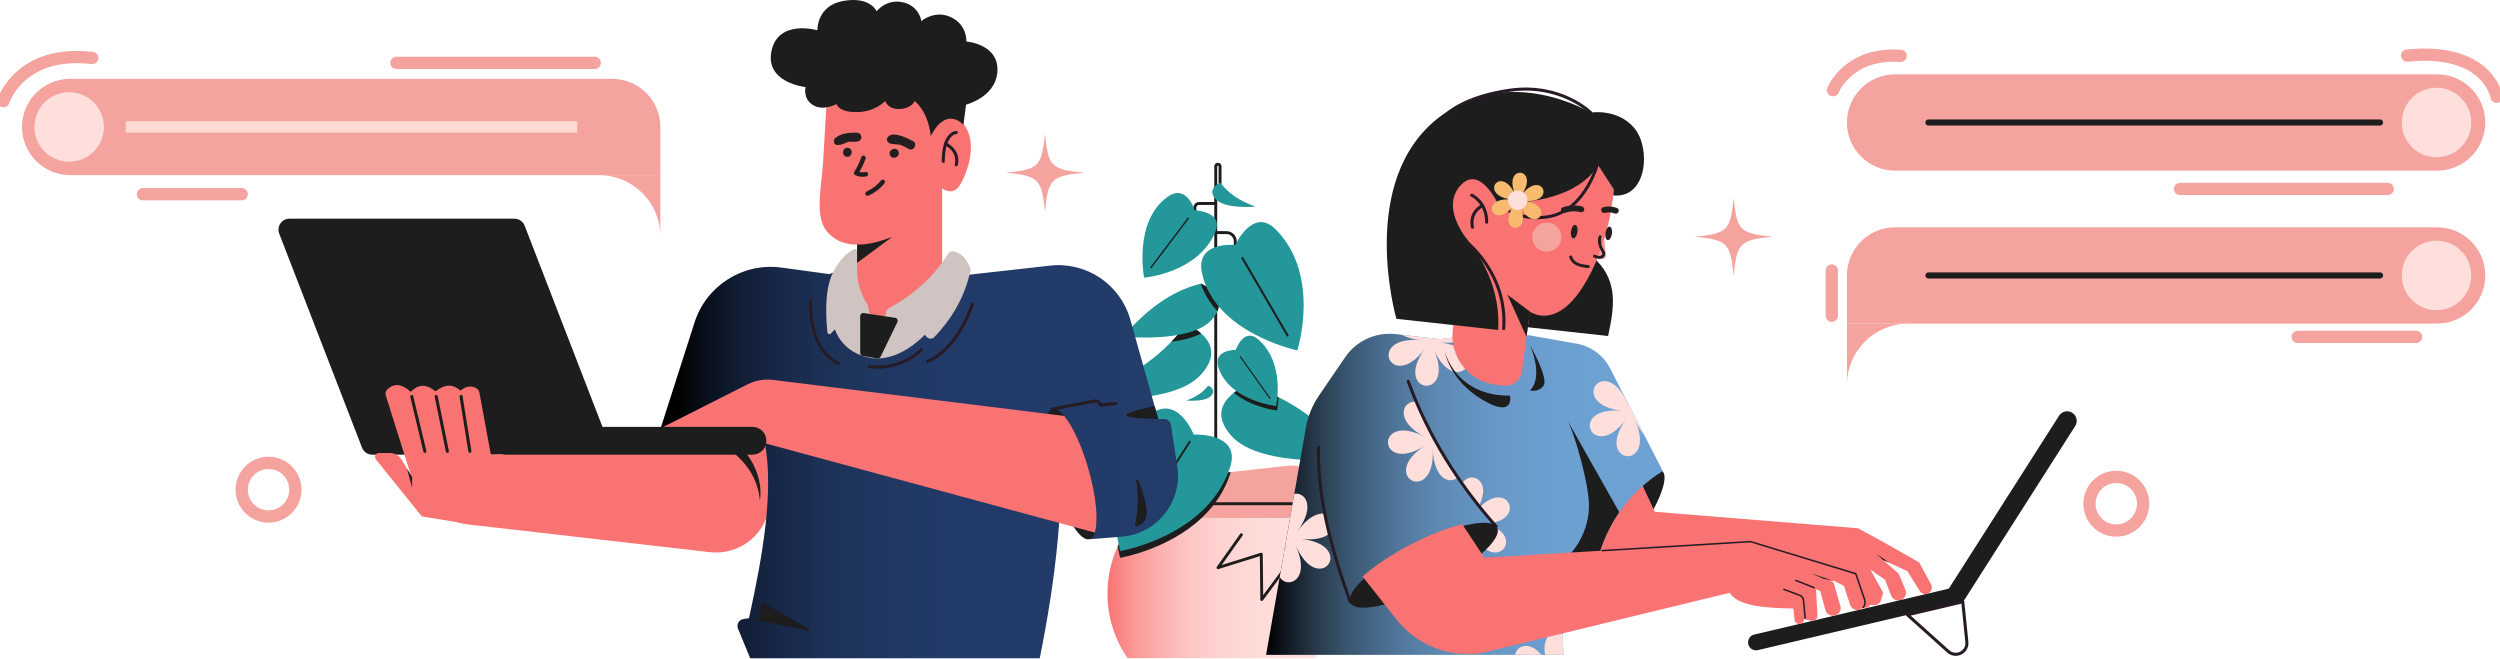
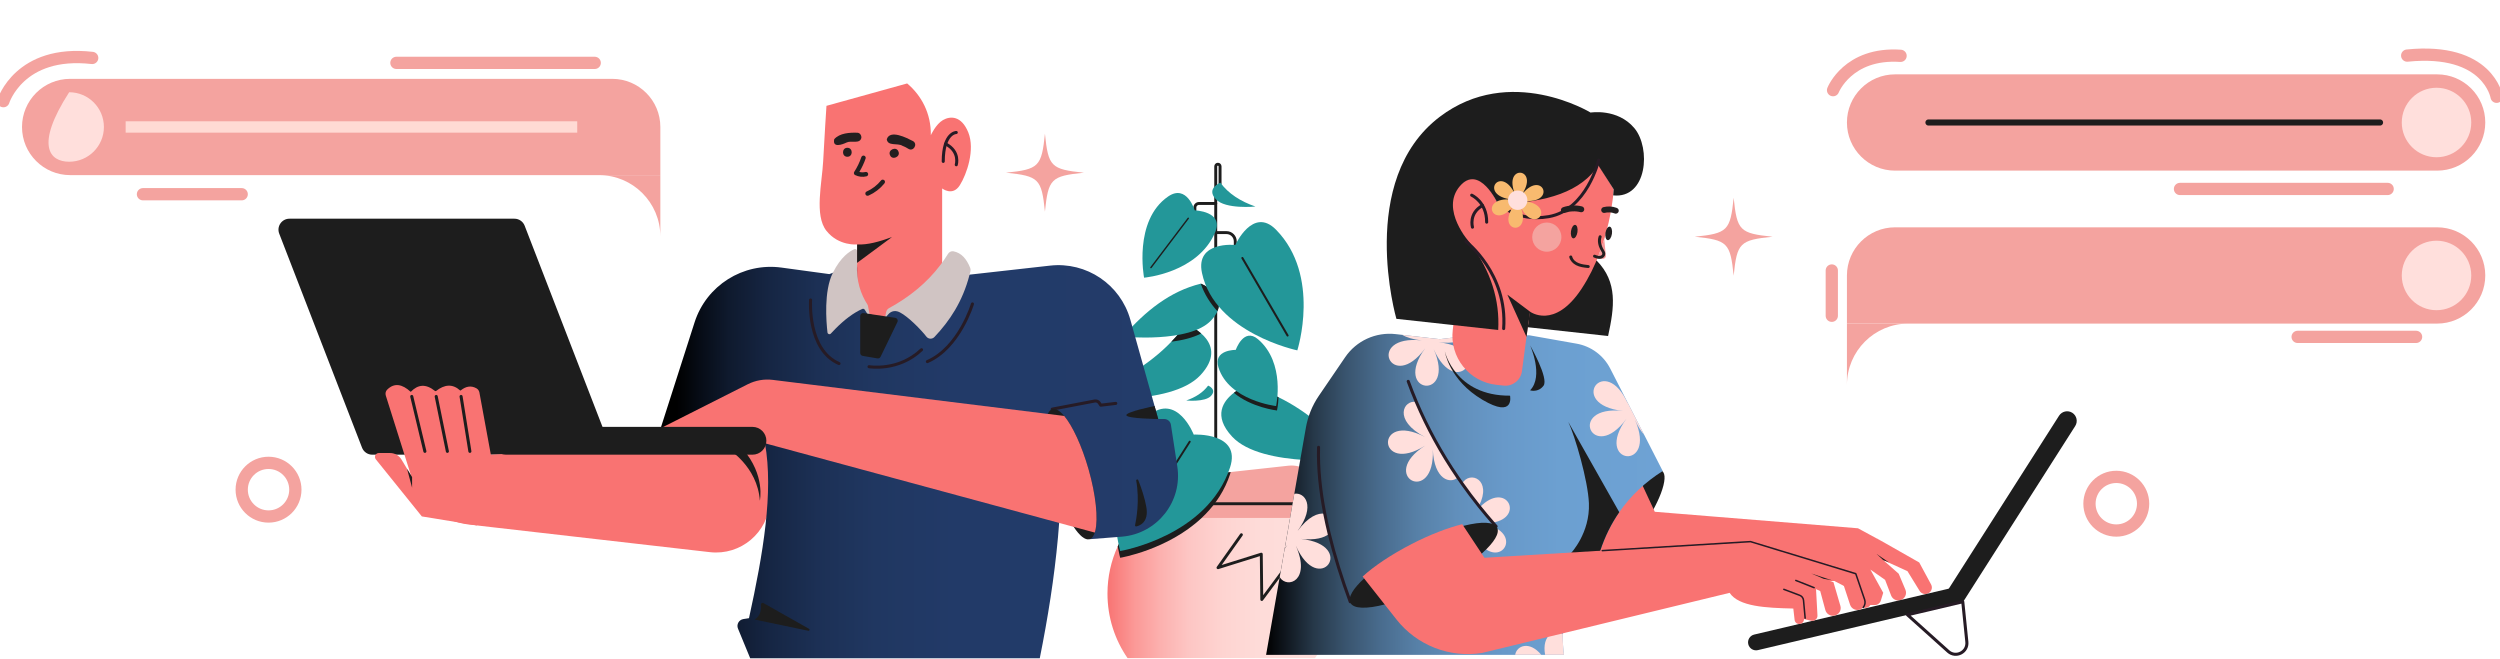
<svg xmlns="http://www.w3.org/2000/svg" width="1980" height="522" viewBox="0 0 1980 522" fill="none">
  <g clip-path="url(#clip0_597_2)">
    <path d="M962.859 161.146H949.579C947.795 161.146 946.347 162.594 946.347 164.379V168.8" stroke="#1D1D1D" stroke-width="2.32" stroke-linecap="round" stroke-linejoin="round" />
    <path d="M962.859 184.229H971.391C975.226 184.229 978.337 187.34 978.337 191.175V196.8" stroke="#1D1D1D" stroke-width="2.32" stroke-linecap="round" stroke-linejoin="round" />
    <path d="M1057.39 470.11C1057.39 489.092 1051.52 506.725 1041.5 521.248H893.037C882.996 506.725 877.121 489.092 877.121 470.11C877.121 456.792 880.028 444.131 885.223 432.742C885.466 432.228 885.692 431.72 885.958 431.206C889.621 423.558 894.324 416.501 899.905 410.218C902.995 406.758 906.327 403.531 909.908 400.564L909.946 400.541C910.598 400.011 911.256 399.48 911.93 398.967C926.105 387.903 943.694 381.007 962.859 380.106C964.312 380.023 965.782 379.984 967.258 379.984C968.241 379.984 969.241 380.007 970.225 380.045C971.004 380.067 971.778 380.084 972.535 380.15C991.351 381.233 1008.61 388.086 1022.57 398.967C1026.92 402.343 1030.96 406.106 1034.59 410.218C1042.73 419.38 1049.05 430.2 1052.94 442.125C1055.82 450.939 1057.38 460.35 1057.38 470.11H1057.39Z" fill="url(#paint0_linear_597_2)" />
    <path d="M1045.97 410.223H888.56C885.825 410.223 883.797 407.62 884.466 404.979L886.123 398.491C886.88 395.43 888.284 392.623 890.152 390.208C893.854 385.378 899.447 382.107 905.752 381.416L974.712 373.845L975.149 373.801L977.796 373.502L1020.39 368.833C1031.59 367.589 1042.04 374.746 1044.94 385.654L1050.04 404.935C1050.76 407.604 1048.73 410.229 1045.97 410.229V410.223Z" fill="#F4A39F" />
    <path d="M974.712 373.845C974.574 374.442 974.392 375.044 974.182 375.663C973.673 377.205 973.121 378.702 972.546 380.15C967.666 392.368 960.212 402.238 951.701 410.223C924.756 435.511 887.184 441.772 887.184 441.772C887.184 441.772 886.239 438.39 885.228 432.753C888.98 424.492 893.948 416.921 899.911 410.229H888.566C885.83 410.229 883.802 407.626 884.471 404.985L886.129 398.497C886.886 395.435 888.289 392.628 890.157 390.213C893.86 385.383 899.452 382.112 905.757 381.421L974.718 373.851L974.712 373.845Z" fill="#1D1D1D" />
    <path d="M950.69 297.176C927.127 322.508 853.614 315.125 853.614 315.125C879.774 306.106 902.508 293.794 920.551 277.575C923.038 275.343 925.409 273.044 927.707 270.651C931.94 266.28 935.853 261.654 939.445 256.753C939.445 256.753 945.794 259.24 951.32 264.114C952.652 265.263 953.945 266.578 955.073 268.026C960.411 274.79 962.433 284.593 950.702 297.182L950.69 297.176Z" fill="#239799" />
    <path d="M951.309 264.114C944.683 267.567 936.217 269.546 927.702 270.651C931.935 266.28 935.847 261.654 939.439 256.753C939.439 256.753 945.789 259.24 951.315 264.114H951.309Z" fill="#1D1D1D" />
    <path d="M962.859 385.345V131.775C962.859 130.83 963.627 130.062 964.572 130.062C965.517 130.062 966.285 130.83 966.285 131.775V145.447" stroke="#1D1D1D" stroke-width="2.32" stroke-linecap="round" stroke-linejoin="round" />
    <path d="M964.196 246.491C963.229 248.746 961.621 251.161 959.228 253.741C942.29 271.944 889.439 266.628 889.439 266.628C907.111 246.286 926.851 230.57 951.011 224.679C951.055 224.679 951.077 224.657 951.127 224.657C951.127 224.657 970.363 232.206 964.196 246.491Z" fill="#239799" />
    <path d="M964.196 246.491C958.559 240.302 953.89 233.074 951.01 224.679C951.055 224.679 951.077 224.657 951.127 224.657C951.127 224.657 970.363 232.206 964.196 246.491Z" fill="#1D1D1D" />
    <path d="M1072.96 363.793C1072.96 363.793 999.447 371.182 975.884 345.844C960.422 329.255 968.843 317.545 977.221 311.124C982.189 307.327 987.14 305.393 987.14 305.393C996.043 307.554 1004.51 310.665 1012.61 314.622C1035.16 325.575 1054.86 342.949 1072.97 363.793H1072.96Z" fill="#239799" />
    <path d="M1012.6 314.622C1012.33 320.905 1011.38 325.116 1011.38 325.116C1011.38 325.116 991.202 322.789 977.215 311.124C982.183 307.327 987.135 305.393 987.135 305.393C996.037 307.554 1004.51 310.665 1012.6 314.622Z" fill="#1D1D1D" />
    <path d="M899.933 398.967H1038.14" stroke="#1D1D1D" stroke-width="2.35" stroke-linecap="round" stroke-linejoin="round" />
    <path d="M983.178 423.497L964.655 449.613L998.938 438.892L999.331 474.807L1020.75 445.977L1042.2 474.807L1042.59 438.892L1076.85 449.613L1056.09 420.319L1080.02 412.246" stroke="#1D1D1D" stroke-width="2.31" stroke-linecap="round" stroke-linejoin="round" />
    <path d="M974.171 370.308C956.078 424.956 887.184 436.423 887.184 436.423C887.184 436.423 867.152 363.987 909.604 329.194C932.36 310.544 945.429 344.192 945.429 344.192C945.429 344.192 983.46 342.258 974.171 370.308Z" fill="#239799" />
    <path d="M962.417 183.941C948.668 216.357 906.1 219.922 906.1 219.922C906.1 219.922 897.491 174.762 925.099 155.664C939.898 145.424 946.192 166.589 946.192 166.589C946.192 166.589 969.473 167.302 962.417 183.941Z" fill="#239799" />
    <path d="M942.257 349.796L903.531 410.605" stroke="#1D1D1D" stroke-width="1.54" stroke-linecap="round" stroke-linejoin="round" />
    <path d="M966.544 144.678C972.927 153.404 982.554 159.516 994.319 163.572C994.319 163.572 970.529 165.965 962.903 157.77C954.951 149.221 966.544 144.678 966.544 144.678Z" fill="#239799" />
    <path d="M956.835 305.393C952.851 310.837 946.844 314.655 939.505 317.186C939.505 317.186 954.348 318.678 959.106 313.561C964.069 308.228 956.835 305.393 956.835 305.393Z" fill="#239799" />
    <path d="M941.108 172.878L911.538 211.909" stroke="#1D1D1D" stroke-width="1.13" stroke-linecap="round" stroke-linejoin="round" />
    <path d="M1010.66 181.968C1046.43 218.468 1027.47 277.492 1027.47 277.492C1027.47 277.492 962.162 263.843 951.972 216.197C946.507 190.655 978.37 194.026 978.37 194.026C978.37 194.026 992.307 163.229 1010.66 181.968Z" fill="#239799" />
    <path d="M983.957 204.343L1019.76 265.733" stroke="#1D1D1D" stroke-width="1.64" stroke-linecap="round" stroke-linejoin="round" />
    <path d="M996.308 268.651C1018.33 287.378 1010.67 321.602 1010.67 321.602C1010.67 321.602 973.181 317.264 964.992 290.943C960.604 276.835 978.73 277.1 978.73 277.1C978.73 277.1 985.002 259.035 996.308 268.651Z" fill="#239799" />
-     <path d="M982.41 282.626L1005.72 315.374" stroke="#1D1D1D" stroke-width="0.93" stroke-linecap="round" stroke-linejoin="round" />
    <path d="M473.01 360.113H294.838C291.246 360.113 288.025 357.908 286.732 354.559L221.142 185.041C218.938 179.343 223.143 173.209 229.249 173.209H407.421C411.013 173.209 414.235 175.414 415.528 178.763L481.117 348.281C483.322 353.979 479.116 360.113 473.01 360.113Z" fill="#1D1D1D" />
    <path d="M613.528 329.183L609.77 397.215C608.416 421.762 586.671 440.103 562.246 437.306L371.148 415.407C350.077 412.992 332.394 398.408 326.017 378.183L305.559 313.318C305.04 311.665 305.404 309.82 306.637 308.604C312.384 302.896 318.617 304.271 325.155 310.24H325.425C330.885 304.559 337.168 303.664 344.656 309.748L345.281 309.731C352.045 304.399 358.46 303.824 364.434 309.251L364.865 309.239C369.054 305.791 373.226 305.216 377.387 307.571C378.603 308.256 379.437 309.488 379.692 310.864L388.754 360.118L545.358 351.724L542.855 329.189H613.522L613.528 329.183Z" fill="#F97372" />
    <path d="M701.917 246.657L700.221 254.366C700.591 253.283 703.636 244.673 710.571 246.325C715.826 247.591 726.238 257.455 732.007 264.285C732.007 264.285 712.024 286.108 689.483 282.14C666.92 278.172 661.665 260.378 661.665 260.378C668.6 253.382 675.679 247.9 682.918 244.667C683.615 244.358 684.455 244.629 684.864 245.259L689.489 252.581L687.339 241.926C687.301 241.744 687.234 241.556 687.135 241.412C681.592 232.742 678.194 222.513 678.746 209.444H744.916C734.239 223.641 720.391 234.908 704.028 243.849C702.967 244.441 702.188 245.463 701.923 246.651L701.917 246.657Z" fill="#D0C4C3" />
    <path d="M862.914 427.05C868.893 395.507 863.124 354.133 838.964 330.929C843.932 393.866 836.306 457.46 823.502 521.336H594.148L584.483 497.856C583.129 494.568 585.195 490.876 588.71 490.313L593.203 489.594C604.371 438.727 612.759 389.754 605.863 351.1H519.402L550.105 255.31C559.471 226.083 588.5 207.775 618.915 211.925L656.88 217.098L659.643 216.014L676.536 209.449H678.746C678.194 222.513 734.239 223.646 744.916 209.449H748.922L767.434 217.567L767.843 217.529L831.658 210.372C860.477 207.14 887.394 225.265 895.23 253.183L917.301 331.852H922.076C924.717 331.852 926.967 333.781 927.365 336.395L932.432 369.424C936.676 397.082 916.666 422.574 888.792 425.022L862.914 427.05Z" fill="url(#paint1_linear_597_2)" />
-     <path d="M731.957 265.567C731.957 265.567 711.975 287.39 689.434 283.422C666.871 279.454 661.615 261.66 661.615 261.66C652.613 246.823 662.583 216.225 678.697 210.914V210.732H744.866C749.69 216.263 752.652 243.949 731.957 265.567Z" fill="#D0C4C3" />
    <path d="M760.129 146.778C754.465 155.72 746.181 149.254 746.181 149.254V239.744C746.181 242.446 744.667 244.938 742.274 246.187C735.3 249.829 729.299 251.857 722.021 252.835C722.021 252.835 713.539 243.159 706.543 245.452C702.636 246.74 701.552 249.967 700.69 252.465C696.352 251.542 691.738 249.973 687.461 248.088L683.919 241.015L679.89 243.446C679.216 242.341 678.846 241.054 678.846 239.705V193.601C678.846 193.601 664.301 195.071 654.564 182.842C644.805 170.629 651.066 144.9 651.945 127.736C652.801 110.577 654.564 83.82 654.564 83.82L718.462 66.086C729.752 75.536 737.505 89.893 737.218 107.079C737.218 107.079 741.147 98.364 746.833 95.093C752.498 91.821 761.439 91.39 766.899 104.913C772.342 118.435 765.793 137.843 760.129 146.784V146.778Z" fill="#F97372" />
-     <path d="M724.409 79.929C724.409 79.929 722.369 85.853 712.666 86.323C702.956 86.793 701.083 79.929 701.083 79.929C701.083 79.929 693.462 88.55 678.923 88.782C663.892 89.025 662.522 82.377 662.522 82.377C662.522 82.377 652.072 88.285 643.866 83.201C635.659 78.117 638.002 68.966 638.002 68.966C638.002 68.966 605.642 65.606 611.035 40.28C616.429 14.954 647.386 23.945 647.386 23.945C647.386 23.945 646.596 4.482 667.976 0.729C689.362 -3.023 694.286 8.936 694.286 8.936C694.286 8.936 702.022 -1.227 715.158 1.824C728.288 4.874 729.697 16.678 729.697 16.678C729.697 16.678 740.174 7.764 752.68 13.395C766.296 19.524 765.346 32.858 765.346 32.858C765.346 32.858 792.706 34.969 789.771 58.4C787.417 77.205 765.114 82.886 765.114 82.886L763.03 99.033C763.03 99.033 759.295 94.176 753.31 93.988C743.385 93.673 737.201 107.869 737.201 107.869C735.803 96.276 731.968 86.621 724.42 79.935L724.409 79.929Z" fill="#1D1D1D" />
    <path d="M757.36 104.924C757.36 104.924 747.104 105.056 747.043 127.829" stroke="#261B25" stroke-width="2.43" stroke-linecap="round" stroke-linejoin="round" />
    <path d="M757.361 130.487C757.361 130.487 760.615 120.065 748.9 113.964" stroke="#261B25" stroke-width="2.43" stroke-linecap="round" stroke-linejoin="round" />
    <path d="M689.484 252.586L684.858 245.264C684.449 244.629 683.61 244.363 682.913 244.673C675.674 247.906 668.595 253.387 661.66 260.384C660.455 261.588 659.245 262.859 658.04 264.169C657.14 265.153 655.504 264.639 655.36 263.329C654.36 254.576 652.437 230.686 659.494 216.324C659.554 216.219 659.593 216.12 659.637 216.015C665.959 203.31 673.16 198.834 676.658 197.342C677.68 196.911 678.807 197.668 678.807 198.773V208.201C678.785 208.632 678.769 209.041 678.747 209.45C678.194 222.519 681.587 232.748 687.135 241.418C687.235 241.562 687.301 241.744 687.34 241.932L689.489 252.586H689.484Z" fill="#D0C4C3" />
    <path d="M768.6 214.755C768.357 215.777 768.108 216.777 767.843 217.783C762.3 239.036 752.116 254.172 740.085 266.893C738.328 268.778 735.278 268.651 733.703 266.606C733.189 265.971 732.642 265.274 732.006 264.539C726.237 257.709 715.826 247.85 710.571 246.579C703.635 244.922 700.59 253.531 700.22 254.62L701.917 246.911C702.182 245.723 702.961 244.701 704.022 244.109C720.385 235.168 734.233 223.9 744.91 209.704C747.015 206.941 748.982 204.056 750.823 201.05C751.723 199.597 753.398 198.718 755.078 199.027C761.499 200.232 765.594 205.184 768.412 212.202C768.738 212.997 768.799 213.92 768.595 214.76L768.6 214.755Z" fill="#D0C4C3" />
    <path d="M684.018 247.961L708.957 251.696C710.538 251.934 711.438 253.636 710.737 255.073L697.43 282.549C696.971 283.499 695.938 284.03 694.893 283.853L683.255 281.852C682.117 281.659 681.288 280.67 681.288 279.515V250.304C681.288 248.856 682.576 247.745 684.007 247.961H684.018Z" fill="#1D1D1D" />
    <path d="M641.981 237.583C641.981 237.583 639.168 276.978 664.494 287.926" stroke="#261B25" stroke-width="2.43" stroke-linecap="round" stroke-linejoin="round" />
    <path d="M770.181 240.711C770.181 240.711 759.797 275.436 734.471 286.378" stroke="#261B25" stroke-width="2.43" stroke-linecap="round" stroke-linejoin="round" />
    <path d="M688.257 290.423C688.257 290.423 711.383 294.491 729.84 276.978" stroke="#261B25" stroke-width="2.43" stroke-linecap="round" stroke-linejoin="round" />
    <path d="M917.302 331.847C917.302 331.847 892.904 331.62 892.086 328.923C891.263 326.227 914.417 321.557 914.417 321.557L917.308 331.847H917.302Z" fill="#1D1D1D" />
    <path d="M838.964 330.924L833.344 324.038L866.965 317.6C868.379 317.33 869.822 317.932 870.623 319.131L871.806 320.905L883.687 319.496" stroke="#261B25" stroke-width="2.43" stroke-linecap="round" stroke-linejoin="round" />
    <path d="M898.972 415.937C899.906 411.643 902.735 396.452 899.884 380.697C899.701 379.697 901.122 379.288 901.497 380.233C904.012 386.621 906.725 394.573 907.919 401.658C909.914 413.483 902.929 416.285 899.967 416.943C899.375 417.075 898.845 416.534 898.972 415.937Z" fill="#1D1D1D" />
    <path d="M867.456 420.403C867.335 420.894 867.191 421.342 867.07 421.795C866.147 424.702 864.76 426.542 862.92 427.05C859.46 428.034 854.984 424.287 850.359 417.275C844.672 408.682 838.759 395.181 834.283 379.493C827.757 356.665 826.243 336.168 829.885 327.824C830.763 325.757 831.973 324.431 833.482 324C836.118 323.243 839.395 325.287 842.871 329.443C842.871 329.465 842.893 329.465 842.893 329.465C849.458 337.378 856.78 352.945 862.102 371.563C867.992 392.12 869.811 410.815 867.462 420.408L867.456 420.403Z" fill="#1D1D1D" />
    <path d="M867.456 420.402C867.335 420.894 867.191 421.342 867.069 421.795L850.358 417.274L605.868 351.083L523.17 339.196L592.197 304.332C598.336 301.232 605.26 300.028 612.085 300.873L829.884 327.824L842.832 329.421C842.832 329.421 842.854 329.443 842.871 329.443C842.871 329.465 842.893 329.465 842.893 329.465C849.458 337.378 856.78 352.945 862.101 371.563C867.992 392.12 869.81 410.814 867.462 420.408L867.456 420.402Z" fill="#F97372" />
    <path d="M595.955 338.085H400.668C394.586 338.085 389.655 343.016 389.655 349.099C389.655 355.182 394.586 360.112 400.668 360.112H595.955C602.037 360.112 606.968 355.182 606.968 349.099C606.968 343.016 602.037 338.085 595.955 338.085Z" fill="#1D1D1D" />
    <path d="M597.585 490.666L640.153 499.569C641.086 499.762 641.567 498.491 640.738 498.021L604.631 477.613C603.691 477.083 602.558 477.84 602.658 478.918C603.15 484.449 601.404 488.323 597.59 490.672L597.585 490.666Z" fill="#1D1D1D" />
    <path d="M678.84 193.601C686.98 194.07 696.513 191.44 706.548 187.682L678.802 208.201L678.835 193.601H678.84Z" fill="#1D1D1D" />
    <path d="M325.193 375.912L317.943 363.909C316.02 360.732 312.577 358.786 308.858 358.786H300.05C297.463 358.786 296.032 361.781 297.657 363.793L334.09 409.002L378.111 416.202L325.193 375.912Z" fill="#F97372" />
    <path d="M365.169 314.003L372.143 357.466" stroke="#1D1D1D" stroke-width="2.43" stroke-linecap="round" stroke-linejoin="round" />
    <path d="M345.479 314.003L354.327 357.466" stroke="#1D1D1D" stroke-width="2.43" stroke-linecap="round" stroke-linejoin="round" />
    <path d="M326.1 314.003L336.516 357.466" stroke="#1D1D1D" stroke-width="2.43" stroke-linecap="round" stroke-linejoin="round" />
    <path d="M588.4 355.747C606.338 376.503 601.807 396.552 601.807 396.552C599.933 369.192 576.326 355.277 576.326 355.277C577.381 355.161 588.4 355.747 588.4 355.747Z" fill="#1D1D1D" />
    <path d="M326.381 377.862V386.268L322.375 371.275L326.381 377.862Z" fill="#1D1D1D" />
    <path d="M522.999 138.693L55.554 138.693C34.511 138.693 17.43 121.612 17.43 100.569C17.43 79.526 34.511 62.445 55.554 62.445L484.875 62.445C505.918 62.445 522.999 79.526 522.999 100.569V138.693Z" fill="#F4A39F" />
    <path d="M522.999 187.34V138.693H474.353C501.221 138.693 522.999 160.472 522.999 187.34Z" fill="#F4A39F" />
-     <path d="M54.775 128.089C69.973 128.089 82.294 115.768 82.294 100.569C82.294 85.37 69.973 73.049 54.775 73.049C39.576 73.049 27.255 85.37 27.255 100.569C27.255 115.768 39.576 128.089 54.775 128.089Z" fill="#FFDFDC" />
+     <path d="M54.775 128.089C69.973 128.089 82.294 115.768 82.294 100.569C82.294 85.37 69.973 73.049 54.775 73.049C27.255 115.768 39.576 128.089 54.775 128.089Z" fill="#FFDFDC" />
    <path d="M99.514 100.569H457.162" stroke="#FFDAD4" stroke-width="9" stroke-miterlimit="10" />
    <path d="M2.686 80.128C2.686 80.128 15.318 39.324 73.022 45.889" stroke="#F4A39F" stroke-width="9.71" stroke-linecap="round" stroke-linejoin="round" />
    <path d="M113.224 153.824H191.429" stroke="#F4A39F" stroke-width="9.71" stroke-linecap="round" stroke-linejoin="round" />
    <path d="M313.953 49.795H471.016" stroke="#F4A39F" stroke-width="9.71" stroke-linecap="round" stroke-linejoin="round" />
    <path d="M858.427 136.776C832.405 139.434 830.249 141.589 827.591 167.612C824.933 141.589 822.778 139.434 796.756 136.776C822.778 134.118 824.933 131.963 827.591 105.94C830.249 131.963 832.405 134.118 858.427 136.776Z" fill="#F4A39F" />
    <path d="M212.677 409.074C224.412 409.074 233.925 399.561 233.925 387.826C233.925 376.091 224.412 366.578 212.677 366.578C200.942 366.578 191.429 376.091 191.429 387.826C191.429 399.561 200.942 409.074 212.677 409.074Z" stroke="#F4A39F" stroke-width="9.71" stroke-linecap="round" stroke-linejoin="round" />
    <path d="M679.211 105.128C673.038 104.874 665.02 105.36 660.715 110.229C659.135 117.38 666.987 114.594 670.679 112.787C670.656 112.795 670.636 112.806 670.618 112.82C674.248 111.063 680.979 114.313 682.2 109.201C682.388 107.383 681.2 105.322 679.222 105.139L679.211 105.128Z" fill="#231F20" />
    <path d="M723.126 111.765C718.004 109.146 704.863 102.31 702.321 110.312C703.111 116.086 710.969 113.003 714.787 115.517C716.462 116.108 718.026 116.982 719.534 117.916C723.469 120.281 727.111 114.097 723.132 111.771V111.759L723.126 111.765Z" fill="#231F20" />
    <path d="M671.109 117.042C666.523 117.042 666.523 124.165 671.109 124.165C675.696 124.165 675.696 117.042 671.109 117.042Z" fill="#231F20" />
    <path d="M711.544 119.96C709.881 115.572 702.918 118.667 704.885 122.856C706.548 127.255 713.511 124.149 711.544 119.96Z" fill="#231F20" />
    <path d="M687.533 137.461C687.267 136.516 686.278 135.986 685.344 136.218C683.797 136.599 682.156 136.577 680.609 136.157C682.62 132.759 684.333 129.205 685.593 125.459C685.897 124.541 685.234 123.513 684.35 123.27C683.383 123.005 682.465 123.596 682.161 124.514C680.774 128.625 678.868 132.532 676.525 136.179C676.033 136.947 676.326 138.196 677.166 138.622C680.017 140.031 683.206 140.423 686.295 139.655C687.229 139.423 687.787 138.373 687.538 137.467H687.527L687.533 137.461Z" fill="#231F20" />
    <path d="M700.414 142.788C699.795 142.158 698.508 142.042 697.9 142.788C694.7 146.745 690.86 149.69 686.212 151.763C685.339 152.15 685.129 153.437 685.571 154.205C686.096 155.112 687.129 155.239 688.014 154.846C692.81 152.702 697.115 149.398 700.414 145.314C701.022 144.568 701.138 143.523 700.414 142.799V142.788Z" fill="#231F20" />
    <path d="M1315.49 390.628C1312.23 399.248 1306.35 410.03 1298.56 421.005C1291.69 430.67 1284.49 438.887 1278.03 444.756C1269.61 452.409 1262.45 456.051 1259.06 453.636C1256.09 451.525 1256.56 445.132 1259.74 436.516C1262.94 427.791 1268.91 416.788 1276.84 405.581C1284.01 395.474 1291.58 386.964 1298.26 381.056C1306.3 373.933 1313.06 370.634 1316.33 372.955C1319.38 375.105 1318.83 381.714 1315.49 390.628H1315.49Z" fill="#1D1D1D" />
    <path d="M1493.16 430.143L1493.14 430.16L1492.12 429.57L1493.16 430.143Z" fill="#F69898" />
    <path d="M1526.11 470.275L1525.99 470.297C1523.78 470.828 1521.51 469.888 1520.34 467.987C1517.05 462.61 1510.71 452.359 1510.71 452.359L1491.52 443.606L1503.77 454.387L1509.11 467.092C1510.56 470.59 1508.54 474.558 1504.83 475.398C1504.36 475.503 1503.91 475.563 1503.44 475.563C1500.97 475.563 1498.69 474.027 1497.76 471.634L1492.99 459.239L1481.35 451.099L1491.52 469.49L1489.6 475.691C1488.95 477.757 1487.04 479.166 1484.87 479.166H1481.35C1480.5 480.598 1478.96 481.416 1477.36 481.416C1477.1 481.416 1476.83 481.393 1476.57 481.355L1476.3 481.294C1473.56 480.802 1471.89 478.023 1472.72 475.364L1474.07 471.132L1470.94 469.557L1464.7 466.302L1452.76 460.085L1301.81 467.982C1281.49 469.043 1262.39 458.289 1251.88 439.815L1245.06 427.829L1234.37 409.029C1242.18 402.956 1253.7 396.469 1266.99 391.031C1279 386.124 1290.41 382.913 1299.53 381.581L1310.6 405.327L1471.51 418.396L1485.89 426.21L1492.11 429.586L1493.13 430.178L1520.03 445.479L1529.44 462.909C1531.03 465.854 1529.38 469.518 1526.1 470.292L1526.11 470.275Z" fill="#F97372" />
    <path d="M1470.95 469.54L1464.65 466.39L1464.71 466.285L1470.95 469.54Z" fill="#F69898" />
    <path d="M1492.12 429.57L1485.9 426.193L1485.96 426.072L1492.12 429.57Z" fill="#F69898" />
    <path d="M1316.86 373.055C1302.99 381.852 1291.46 392.65 1282.46 405.659C1276.16 414.76 1271.11 424.928 1267.38 436.24L1250.02 441.495L1236.73 454.813L1242.17 461.339C1244.05 463.589 1244.8 466.595 1244.19 469.479C1239.73 480.36 1237.87 491.368 1237.71 502.227C1237.63 507.747 1237.97 513.213 1238.65 518.634H1002.75L1013.51 457.151V457.128L1017.44 434.731L1017.52 434.239V434.217L1020.29 418.529V418.424L1025.09 391.075L1034.24 338.854C1035.81 329.752 1039.33 321.098 1044.53 313.472L1065.35 282.935C1074.25 269.866 1089.65 262.831 1105.34 264.611L1110.39 265.186H1110.41L1140.36 268.623L1152.59 267.131L1162.07 266.865H1162.1L1211.18 265.534L1248.68 272.182C1260.13 274.204 1269.97 281.487 1275.27 291.838L1288.26 317.219C1288.28 317.28 1288.29 317.324 1288.34 317.385L1302.13 344.264L1316.88 373.066L1316.86 373.055Z" fill="url(#paint2_linear_597_2)" />
    <path d="M1135.49 276.553C1153.76 318.015 1101.99 312.345 1128.76 275.818C1101.99 312.351 1081 264.71 1126.04 269.617C1119.15 268.86 1114.04 267.247 1110.39 265.18L1140.34 268.617L1152.57 267.125L1162.06 266.86C1158.17 270.176 1150.97 272.342 1139.49 271.093C1184.52 276 1153.75 318.015 1135.49 276.553H1135.49Z" fill="#FFDFDC" />
    <path d="M1026.35 432.272C1038.52 459.947 1019.54 466.617 1013.51 457.145V457.123L1017.44 434.726C1018.09 433.703 1018.83 432.62 1019.63 431.537C1018.93 432.476 1018.24 433.377 1017.52 434.217L1020.29 418.529C1020.49 418.96 1020.69 419.407 1020.9 419.877C1020.67 419.385 1020.47 418.893 1020.29 418.424L1025.09 391.075C1033.21 389.644 1042.44 400.403 1027.63 420.612C1036.02 409.179 1043.83 405.99 1049.23 406.869C1050.25 412.107 1051.42 417.401 1052.73 422.74C1048.8 425.972 1041.67 428.039 1030.35 426.812C1075.4 431.719 1044.61 473.734 1026.36 432.272H1026.35Z" fill="#FFDFDC" />
    <path d="M1154.6 378.15C1148.82 383.51 1135.79 380.194 1134.8 356.018C1136.64 401.265 1090.54 377.105 1128.81 352.868C1090.54 377.105 1088.41 325.05 1128.52 346.098C1102.91 332.637 1111.6 316.462 1121.73 318.302C1130.38 338.677 1141.24 358.637 1154.6 378.15H1154.6Z" fill="#FFDFDC" />
    <path d="M1220.71 518.628H1200.01C1201.14 511.472 1211.2 507.134 1220.71 518.628Z" fill="#FFDFDC" />
    <path d="M1238.65 518.628H1223.72C1220.88 502.696 1231.51 497.889 1237.71 502.221C1237.63 507.742 1237.97 513.207 1238.65 518.628Z" fill="#FFDFDC" />
    <path d="M1294.85 332.394C1313.12 373.856 1261.35 368.186 1288.12 331.659C1261.35 368.192 1240.36 320.551 1285.41 325.459C1240.37 320.551 1271.15 278.536 1289.39 319.999C1289.01 319.098 1288.64 318.219 1288.33 317.379L1302.12 344.258C1299.62 341.457 1297.15 337.572 1294.86 332.394H1294.85Z" fill="#FFDFDC" />
    <path d="M1130.93 428.343C1139.4 424.845 1148.34 422.104 1157.73 420.181C1145.36 436.157 1134.39 434.273 1130.93 428.343Z" fill="#F8BA6F" />
    <path d="M1171.29 400.729C1166.61 394.861 1162.17 388.948 1157.96 382.996C1164.01 372.358 1182.11 379.763 1171.29 400.729Z" fill="#FFDFDC" />
    <path d="M1165.54 419.485C1183.54 460.417 1133.37 455.443 1157.81 420.159C1165.65 418.545 1173.79 417.501 1182.28 417.048C1207.6 427.58 1181.66 456.134 1165.54 419.479V419.485Z" fill="#FFDFDC" />
    <path d="M1172.05 401.669C1193.18 380.272 1207.74 409.648 1182.28 413.898C1178.74 409.847 1175.34 405.758 1172.05 401.669Z" fill="#FFDFDC" />
    <path d="M1264.49 206.316C1281.38 223.453 1278.59 243.363 1273.61 266.114L1209.99 259.168L1215.66 207.256L1264.49 206.316Z" fill="#1D1D1D" />
    <path d="M1278.06 149.983C1278.06 149.983 1275.91 193.325 1252.66 228.631C1231.05 261.467 1211.64 246.74 1211.64 246.74L1205.38 293.999C1204.43 301.117 1197.98 306.178 1190.84 305.399L1185.17 304.78C1163.54 302.421 1148 282.858 1150.59 261.257L1159.52 186.638C1159.52 186.638 1138.25 165.313 1156.41 146.502C1172.92 129.41 1186.31 161.323 1186.31 161.323L1266.33 130.841L1278.08 149.983H1278.06Z" fill="#F97372" />
    <path d="M1270.57 189.445L1271.86 202.448C1272 203.912 1270.77 205.134 1269.31 204.973L1265.24 204.531L1270.57 189.445Z" fill="#F69898" />
    <path d="M1164.02 192.158C1181.03 214.882 1187.89 237.964 1186.58 261.334L1105.95 252.525C1105.95 252.525 1074.17 142.772 1140.23 92.551C1195.9 50.238 1259.75 89.147 1259.75 89.147C1259.75 89.147 1281.04 85.615 1294.37 101.431C1307.7 117.247 1304.64 157.565 1277.64 154.747L1278.06 149.983L1265.86 130.968C1252.81 151.21 1225.57 160.787 1186.29 161.323C1186.29 161.323 1171.62 129.493 1156.21 147.441C1140.26 166.009 1164.02 192.158 1164.02 192.158Z" fill="#1D1D1D" />
    <path d="M1266.14 126.884C1266.14 126.884 1256.85 166.318 1226.59 171.579C1200.07 176.194 1186.41 160.372 1186.41 160.372" stroke="#261B25" stroke-width="2.43" stroke-linecap="round" stroke-linejoin="round" />
    <path d="M1161.13 191.318C1161.13 191.318 1194.08 216.716 1190.9 260.229" stroke="#261B25" stroke-width="2.43" stroke-linecap="round" stroke-linejoin="round" />
-     <path d="M1259.75 89.152C1259.75 89.152 1236.29 65.843 1196.11 71.408C1159.29 76.509 1145.61 90.606 1145.61 90.606" stroke="#261B25" stroke-width="2.43" stroke-linecap="round" stroke-linejoin="round" />
    <path d="M1211.83 246.878L1193.84 233.366L1208.98 266.805L1211.83 246.878Z" fill="#1D1D1D" />
    <path d="M1225.06 199.353C1231.44 199.353 1236.62 194.18 1236.62 187.798C1236.62 181.417 1231.44 176.243 1225.06 176.243C1218.68 176.243 1213.51 181.417 1213.51 187.798C1213.51 194.18 1218.68 199.353 1225.06 199.353Z" fill="#F4A39F" />
    <path d="M1204.49 155.183C1221.11 132.51 1188.99 129.001 1200.32 154.73C1188.99 129.006 1169.89 155.067 1197.84 158.118C1169.89 155.067 1182.92 184.632 1199.53 161.958C1182.91 184.632 1215.03 188.141 1203.7 162.412C1215.03 188.135 1234.13 162.074 1206.18 159.024C1234.13 162.074 1221.1 132.51 1204.49 155.183Z" fill="#F8BA6F" />
    <path d="M1202.01 166.252C1206.25 166.252 1209.69 162.813 1209.69 158.571C1209.69 154.329 1206.25 150.89 1202.01 150.89C1197.77 150.89 1194.33 154.329 1194.33 158.571C1194.33 162.813 1197.77 166.252 1202.01 166.252Z" fill="#FFDFDC" />
    <path d="M1165.58 154.592C1165.58 154.592 1177.53 159.842 1177.44 175.939" stroke="#261B25" stroke-width="2.43" stroke-linecap="round" stroke-linejoin="round" />
    <path d="M1166.19 179.918C1166.19 179.918 1163.01 168.938 1174.14 162.798" stroke="#261B25" stroke-width="2.43" stroke-linecap="round" stroke-linejoin="round" />
    <path d="M1044.29 354.255C1043.8 370.8 1045.64 388.517 1049.22 406.863C1050.24 412.102 1051.41 417.396 1052.72 422.734C1057.01 440.385 1062.72 458.488 1069.37 476.57C1086.41 454.543 1106.88 438.301 1130.93 428.338C1139.4 424.84 1148.34 422.099 1157.73 420.176C1157.75 420.154 1157.79 420.154 1157.81 420.154C1165.65 418.54 1173.79 417.496 1182.28 417.043C1183.16 416.982 1184.03 416.938 1184.91 416.899C1184.03 415.899 1183.13 414.893 1182.28 413.893C1178.74 409.842 1175.34 405.753 1172.05 401.663C1171.78 401.354 1171.53 401.028 1171.29 400.724C1166.61 394.855 1162.17 388.942 1157.96 382.991C1156.81 381.377 1155.69 379.758 1154.6 378.144C1141.25 358.632 1130.39 338.666 1121.73 318.297C1119.44 312.92 1117.3 307.477 1115.31 302.033" stroke="#261B25" stroke-width="2.43" stroke-linecap="round" stroke-linejoin="round" />
    <path d="M1173.97 438.047C1164.9 446.154 1151.44 455.194 1135.64 463.301C1121.7 470.43 1108.27 475.669 1097.13 478.603C1082.6 482.427 1072 482.339 1069.5 477.442C1067.31 473.16 1071.76 465.965 1080.73 457.814C1089.79 449.547 1103.48 440.302 1119.61 432.012C1134.16 424.541 1148.21 419.192 1159.62 416.346C1173.37 412.909 1183.31 413.157 1185.72 417.871C1187.97 422.242 1183.31 429.647 1173.97 438.047H1173.97Z" fill="#1D1D1D" />
    <path d="M1267 464.257L1219.75 474.701" stroke="#261B25" stroke-width="2.43" stroke-linecap="round" stroke-linejoin="round" />
    <path d="M1451.97 448.204L1451.74 448.447L1442.76 445.501L1451.97 448.204Z" fill="#F69898" />
    <path d="M1249.59 340.102C1249.71 340.345 1249.88 340.653 1250.06 341.038L1249.59 340.102Z" fill="#1D1D1D" />
    <path d="M1250.06 341.042C1250.39 341.655 1250.8 342.473 1251.26 343.457L1250.06 341.042Z" fill="#1D1D1D" />
    <path d="M1282.46 405.659C1276.16 414.76 1271.11 424.928 1267.38 436.24L1262.13 441.495L1244.08 438.24C1244.08 438.24 1259.36 422.325 1258.42 398.558C1257.72 380.719 1247.39 345.198 1242.07 334.151L1282.46 405.653V405.659Z" fill="#1D1D1D" />
    <path d="M1389.33 502.572L1551.61 464.272L1554.52 476.599L1392.24 514.899C1388.84 515.701 1385.43 513.595 1384.63 510.19C1383.82 506.791 1385.93 503.375 1389.33 502.572Z" fill="#1D1D1D" />
    <path d="M1541.81 468.78L1630.77 329.248C1633.02 325.716 1637.72 324.675 1641.26 326.927C1644.79 329.179 1645.83 333.88 1643.58 337.412L1554.62 476.944L1541.82 468.783L1541.81 468.78Z" fill="#1D1D1D" />
    <path d="M1554.51 476.585L1557.75 508.438C1558.56 516.489 1549.04 521.33 1543.02 515.926L1510.71 486.925L1554.51 476.585Z" stroke="#261B25" stroke-width="2.43" stroke-linecap="round" stroke-linejoin="round" />
    <path d="M1472.62 482.897L1472.48 482.935C1469.37 483.67 1466.24 481.935 1465.26 478.929C1463.05 472.16 1459.47 461.34 1459.47 461.34L1444.68 458.516L1452.11 461.107L1457.61 479.935C1458.55 483.25 1456.53 486.682 1453.15 487.461L1453.01 487.5C1449.75 488.257 1446.52 486.312 1445.66 483.101C1444.05 476.967 1441.63 468.148 1441.63 468.148L1438.29 466.606L1439.42 487.207C1439.71 489.987 1437.17 492.219 1434.45 491.606L1428.75 490.296V490.539C1428.75 492.236 1427.56 493.728 1425.86 494.076L1425.62 494.115C1423.55 494.546 1421.59 493.114 1421.34 491.026L1420.3 481.963C1398.37 481.454 1377.18 480.427 1369.85 469.529L1173.74 517.147C1148.05 521.22 1122.15 511.091 1106.06 490.677L1095.61 477.42L1079.2 456.62C1088.26 448.359 1101.97 439.114 1118.08 430.83C1132.63 423.342 1146.68 418.004 1158.09 415.164L1175.68 441.755L1386.4 428.951L1442.75 445.496L1451.73 448.442L1469.77 454.371L1476.89 475.171C1478.03 478.487 1476.05 482.084 1472.61 482.88L1472.62 482.897Z" fill="#F97372" />
    <path d="M1269 436.096L1386.41 428.967L1469.78 454.387L1476.81 474.977C1477.5 477.077 1477.07 479.387 1475.68 481.1" stroke="#261B25" stroke-width="1.21" stroke-linecap="round" stroke-linejoin="round" />
    <path d="M1491.52 443.601L1486.27 438.749L1496.13 445.502L1491.52 443.601Z" fill="#1D1D1D" />
    <path d="M1429.68 489.556L1428.38 475.403C1428.22 473.635 1427.06 472.121 1425.4 471.496L1412.8 466.755" stroke="#261B25" stroke-width="1.21" stroke-linecap="round" stroke-linejoin="round" />
    <path d="M1436.78 465.44L1422.29 459.698" stroke="#261B25" stroke-width="1.21" stroke-linecap="round" stroke-linejoin="round" />
    <path d="M1444.35 458.438L1434.45 454.183L1450.78 459.549L1444.35 458.438Z" fill="#1D1D1D" />
    <path d="M1211.83 309.14C1222.86 297.883 1211.83 273.497 1211.83 273.497C1211.83 273.497 1226.81 299.707 1222.48 305.482C1218.16 311.257 1211.83 309.146 1211.83 309.146V309.14Z" fill="#1D1D1D" />
    <path d="M1195.95 313.362C1152.49 313.677 1144.33 278.42 1144.33 278.42C1144.33 278.42 1147.57 300.956 1174.14 316.644C1199.8 331.797 1195.95 313.362 1195.95 313.362Z" fill="#1D1D1D" />
    <path d="M1500.89 180.034H1930.22C1951.26 180.034 1968.34 197.115 1968.34 218.159C1968.34 239.202 1951.26 256.283 1930.22 256.283H1462.77V218.159C1462.77 197.115 1479.85 180.034 1500.89 180.034Z" fill="#F4A39F" />
    <path d="M1930.22 58.891H1500.89C1479.84 58.891 1462.77 75.96 1462.77 97.016C1462.77 118.071 1479.84 135.14 1500.89 135.14H1930.22C1951.27 135.14 1968.34 118.071 1968.34 97.016C1968.34 75.96 1951.27 58.891 1930.22 58.891Z" fill="#F4A39F" />
    <path d="M1462.77 304.929V256.283H1511.42C1484.55 256.283 1462.77 278.061 1462.77 304.929Z" fill="#F4A39F" />
    <path d="M1929.72 245.679C1944.92 245.679 1957.24 233.358 1957.24 218.159C1957.24 202.96 1944.92 190.639 1929.72 190.639C1914.52 190.639 1902.2 202.96 1902.2 218.159C1902.2 233.358 1914.52 245.679 1929.72 245.679Z" fill="#FFDFDC" />
-     <path d="M1884.98 218.159H1527.34" stroke="#1D1D1D" stroke-width="4.86" stroke-linecap="round" stroke-linejoin="round" />
    <path d="M1929.72 124.541C1944.92 124.541 1957.24 112.22 1957.24 97.022C1957.24 81.823 1944.92 69.501 1929.72 69.501C1914.52 69.501 1902.2 81.823 1902.2 97.022C1902.2 112.22 1914.52 124.541 1929.72 124.541Z" fill="#FFDFDC" />
    <path d="M1884.98 97.021H1527.34" stroke="#1D1D1D" stroke-width="4.86" stroke-linecap="round" stroke-linejoin="round" />
    <path d="M1451.78 71.413C1451.78 71.413 1463.51 41.396 1505.25 44.209" stroke="#F4A39F" stroke-width="9.71" stroke-linecap="round" stroke-linejoin="round" />
    <path d="M1726.55 149.652H1891.02" stroke="#F4A39F" stroke-width="9.71" stroke-linecap="round" stroke-linejoin="round" />
    <path d="M1977.31 76.652C1977.31 76.652 1970.75 37.505 1906.49 44.026" stroke="#F4A39F" stroke-width="9.71" stroke-linecap="round" stroke-linejoin="round" />
    <path d="M1819.73 266.805H1913.53" stroke="#F4A39F" stroke-width="9.71" stroke-linecap="round" stroke-linejoin="round" />
    <path d="M1450.78 250.088V214.229" stroke="#F4A39F" stroke-width="9.71" stroke-linecap="round" stroke-linejoin="round" />
    <path d="M1403.9 187.483C1377.88 190.141 1375.72 192.297 1373.06 218.319C1370.41 192.297 1368.25 190.141 1342.23 187.483C1368.25 184.825 1370.41 182.67 1373.06 156.648C1375.72 182.67 1377.88 184.825 1403.9 187.483Z" fill="#F4A39F" />
    <path d="M1676.1 420.187C1687.84 420.187 1697.35 410.674 1697.35 398.939C1697.35 387.204 1687.84 377.691 1676.1 377.691C1664.37 377.691 1654.86 387.204 1654.86 398.939C1654.86 410.674 1664.37 420.187 1676.1 420.187Z" stroke="#F4A39F" stroke-width="9.71" stroke-linecap="round" stroke-linejoin="round" />
    <path d="M1249.35 183.817C1249.79 180.871 1248.99 178.312 1247.58 178.101C1246.16 177.891 1244.66 180.108 1244.22 183.055C1243.78 186.001 1244.58 188.56 1245.99 188.771C1247.41 188.981 1248.91 186.764 1249.35 183.817Z" fill="#231F20" />
    <path d="M1276.65 185.24C1277.09 182.294 1276.29 179.735 1274.88 179.524C1273.46 179.314 1271.96 181.532 1271.52 184.478C1271.08 187.424 1271.87 189.983 1273.29 190.194C1274.71 190.405 1276.21 188.187 1276.65 185.24Z" fill="#231F20" />
    <path d="M1254.69 166.285C1254.92 165.02 1254.2 163.793 1252.93 163.478C1248 162.257 1242.71 162.483 1237.9 164.141C1236.74 164.545 1235.9 165.827 1236.33 167.059C1236.73 168.219 1238.01 169.059 1239.25 168.634C1240.31 168.269 1241.39 167.971 1242.49 167.75C1242.64 167.716 1242.8 167.689 1242.96 167.661C1243.24 167.623 1243.52 167.584 1243.8 167.551C1244.37 167.484 1244.95 167.44 1245.52 167.413C1246.06 167.39 1246.61 167.379 1247.16 167.396C1247.45 167.402 1247.73 167.413 1248.03 167.429C1248.15 167.435 1248.28 167.446 1248.41 167.457C1248.45 167.457 1248.49 167.462 1248.52 167.462C1249.66 167.584 1250.78 167.777 1251.88 168.054C1253.07 168.346 1254.46 167.529 1254.69 166.296L1254.69 166.285Z" fill="#231F20" />
    <path d="M1282 167.396C1282.11 166.81 1282.06 166.158 1281.72 165.65C1281.34 165.086 1280.87 164.821 1280.24 164.583C1276.93 163.329 1273.23 163.229 1269.8 164.091C1268.61 164.39 1267.83 165.849 1268.23 167.009C1268.66 168.252 1269.88 168.905 1271.15 168.584C1271.49 168.501 1271.83 168.429 1272.18 168.363C1272.25 168.352 1272.32 168.341 1272.39 168.335C1272.57 168.313 1272.76 168.291 1272.94 168.275C1273.7 168.203 1274.46 168.192 1275.22 168.236C1275.3 168.236 1275.38 168.247 1275.46 168.252C1275.59 168.269 1275.72 168.28 1275.85 168.302C1276.22 168.352 1276.58 168.418 1276.94 168.49C1277.71 168.656 1278.46 168.877 1279.19 169.159C1279.7 169.352 1280.49 169.142 1280.93 168.877C1281.43 168.573 1281.89 167.982 1282 167.401L1282 167.396Z" fill="#231F20" />
    <path d="M1271.05 199.42C1270.65 198.453 1270.03 197.602 1269.54 196.679C1269.06 195.772 1268.67 194.827 1268.38 193.844C1267.79 191.821 1267.73 189.743 1268.43 187.743C1268.64 187.146 1268.12 186.466 1267.55 186.339C1266.88 186.185 1266.36 186.616 1266.15 187.218C1264.89 190.777 1265.83 194.656 1267.54 197.894C1268.16 199.066 1269.89 200.884 1268.47 202.078C1267.04 203.293 1264.94 202.448 1263.43 201.857C1262.84 201.625 1262.17 201.724 1261.84 202.332C1261.57 202.835 1261.72 203.686 1262.32 203.918C1264.46 204.758 1266.83 205.587 1269.04 204.482C1270.96 203.526 1271.89 201.437 1271.06 199.42H1271.05Z" fill="#231F20" />
    <path d="M1259.05 211.378C1259.18 210.82 1258.8 210.041 1258.17 209.974C1253.4 209.477 1246.69 208.676 1245.15 203.155C1244.74 201.702 1242.49 202.37 1242.9 203.824C1243.67 206.565 1245.76 208.703 1248.23 210.013C1251.13 211.544 1254.44 211.92 1257.65 212.251C1258.28 212.317 1258.89 212.041 1259.05 211.372V211.378Z" fill="#231F20" />
  </g>
  <defs>
    <linearGradient id="paint0_linear_597_2" x1="877.121" y1="450.619" x2="1057.39" y2="450.619" gradientUnits="userSpaceOnUse">
      <stop stop-color="#F97372" />
      <stop offset="0.02" stop-color="#F97A79" />
      <stop offset="0.12" stop-color="#FB9997" />
      <stop offset="0.24" stop-color="#FCB2B0" />
      <stop offset="0.36" stop-color="#FDC6C4" />
      <stop offset="0.51" stop-color="#FED4D1" />
      <stop offset="0.68" stop-color="#FEDCD9" />
      <stop offset="1" stop-color="#FFDFDC" />
    </linearGradient>
    <linearGradient id="paint1_linear_597_2" x1="519.407" y1="365.39" x2="933.007" y2="365.39" gradientUnits="userSpaceOnUse">
      <stop offset="0.04" />
      <stop offset="0.08" stop-color="#060B14" />
      <stop offset="0.14" stop-color="#0F1A2E" />
      <stop offset="0.22" stop-color="#162644" />
      <stop offset="0.31" stop-color="#1C3055" />
      <stop offset="0.42" stop-color="#203761" />
      <stop offset="0.57" stop-color="#223A68" />
      <stop offset="1" stop-color="#233C6A" />
    </linearGradient>
    <linearGradient id="paint2_linear_597_2" x1="1002.75" y1="391.479" x2="1316.86" y2="391.479" gradientUnits="userSpaceOnUse">
      <stop />
      <stop offset="0.05" stop-color="#10171F" />
      <stop offset="0.12" stop-color="#263849" />
      <stop offset="0.2" stop-color="#39546E" />
      <stop offset="0.29" stop-color="#496C8E" />
      <stop offset="0.38" stop-color="#5780A7" />
      <stop offset="0.48" stop-color="#618FBB" />
      <stop offset="0.6" stop-color="#6899C9" />
      <stop offset="0.74" stop-color="#6CA0D1" />
      <stop offset="1" stop-color="#6EA2D4" />
    </linearGradient>
    <clipPath id="clip0_597_2">
      <rect width="1980" height="521.336" fill="white" />
    </clipPath>
  </defs>
</svg>